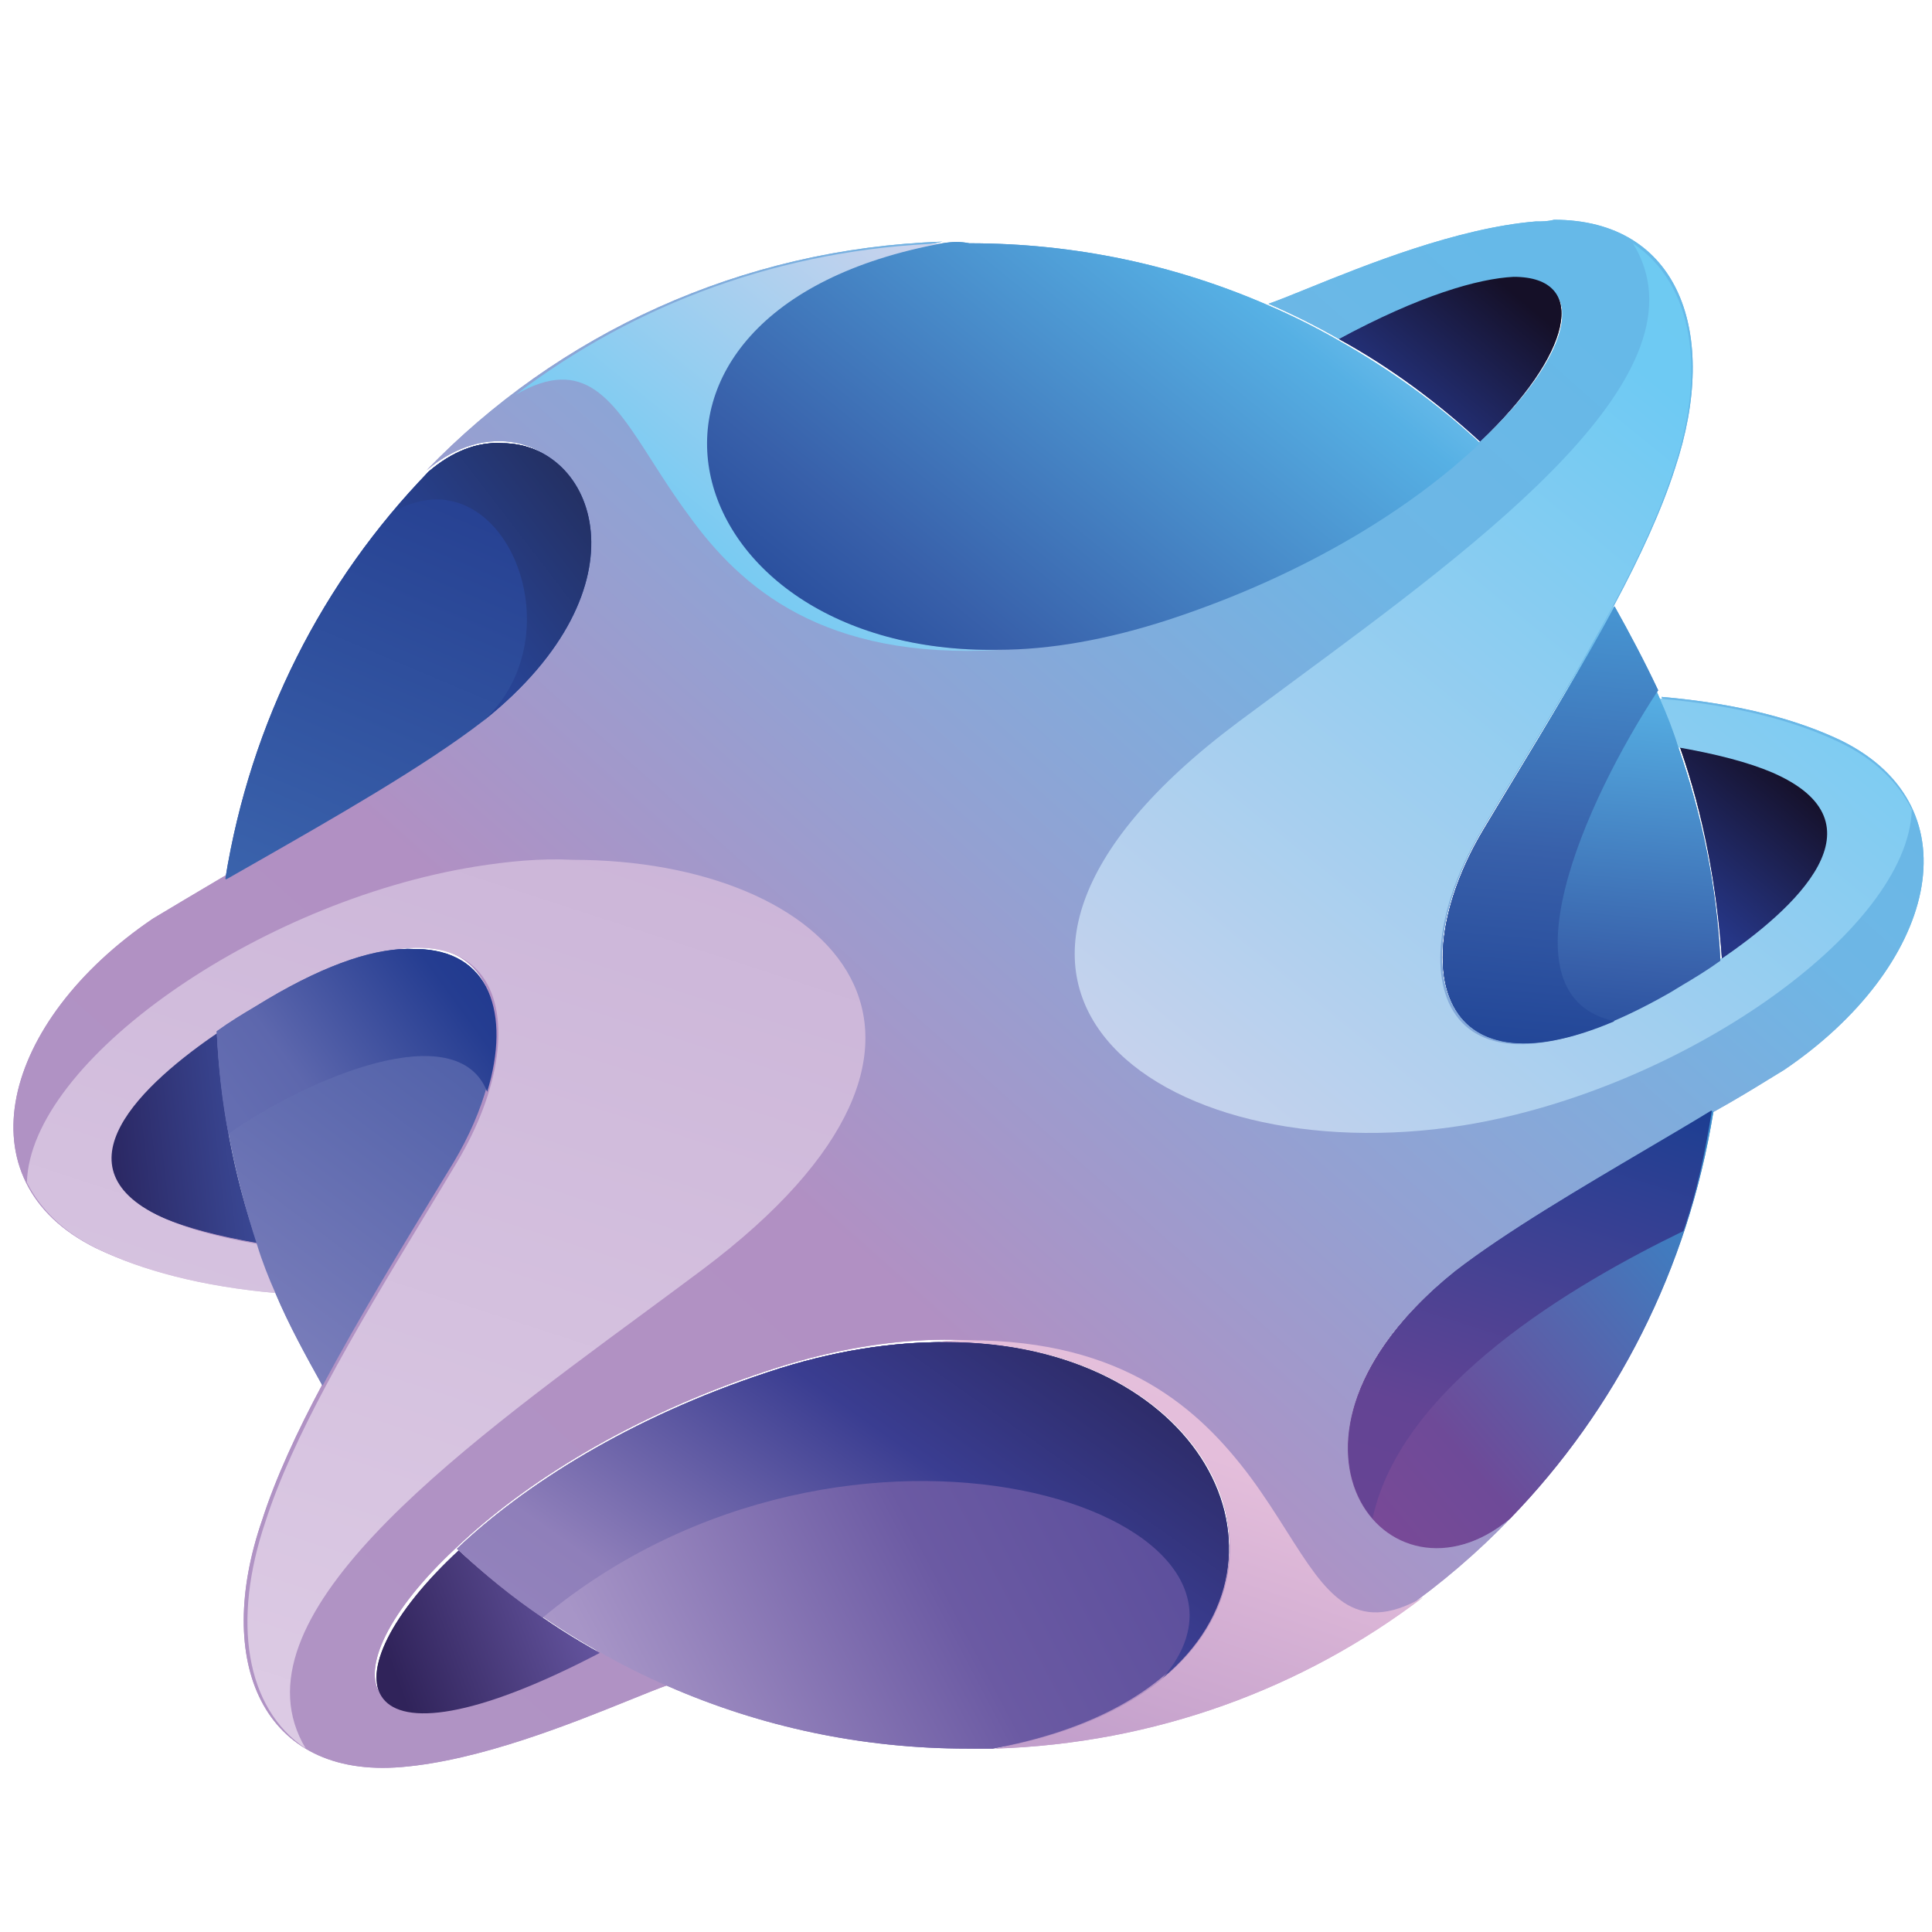
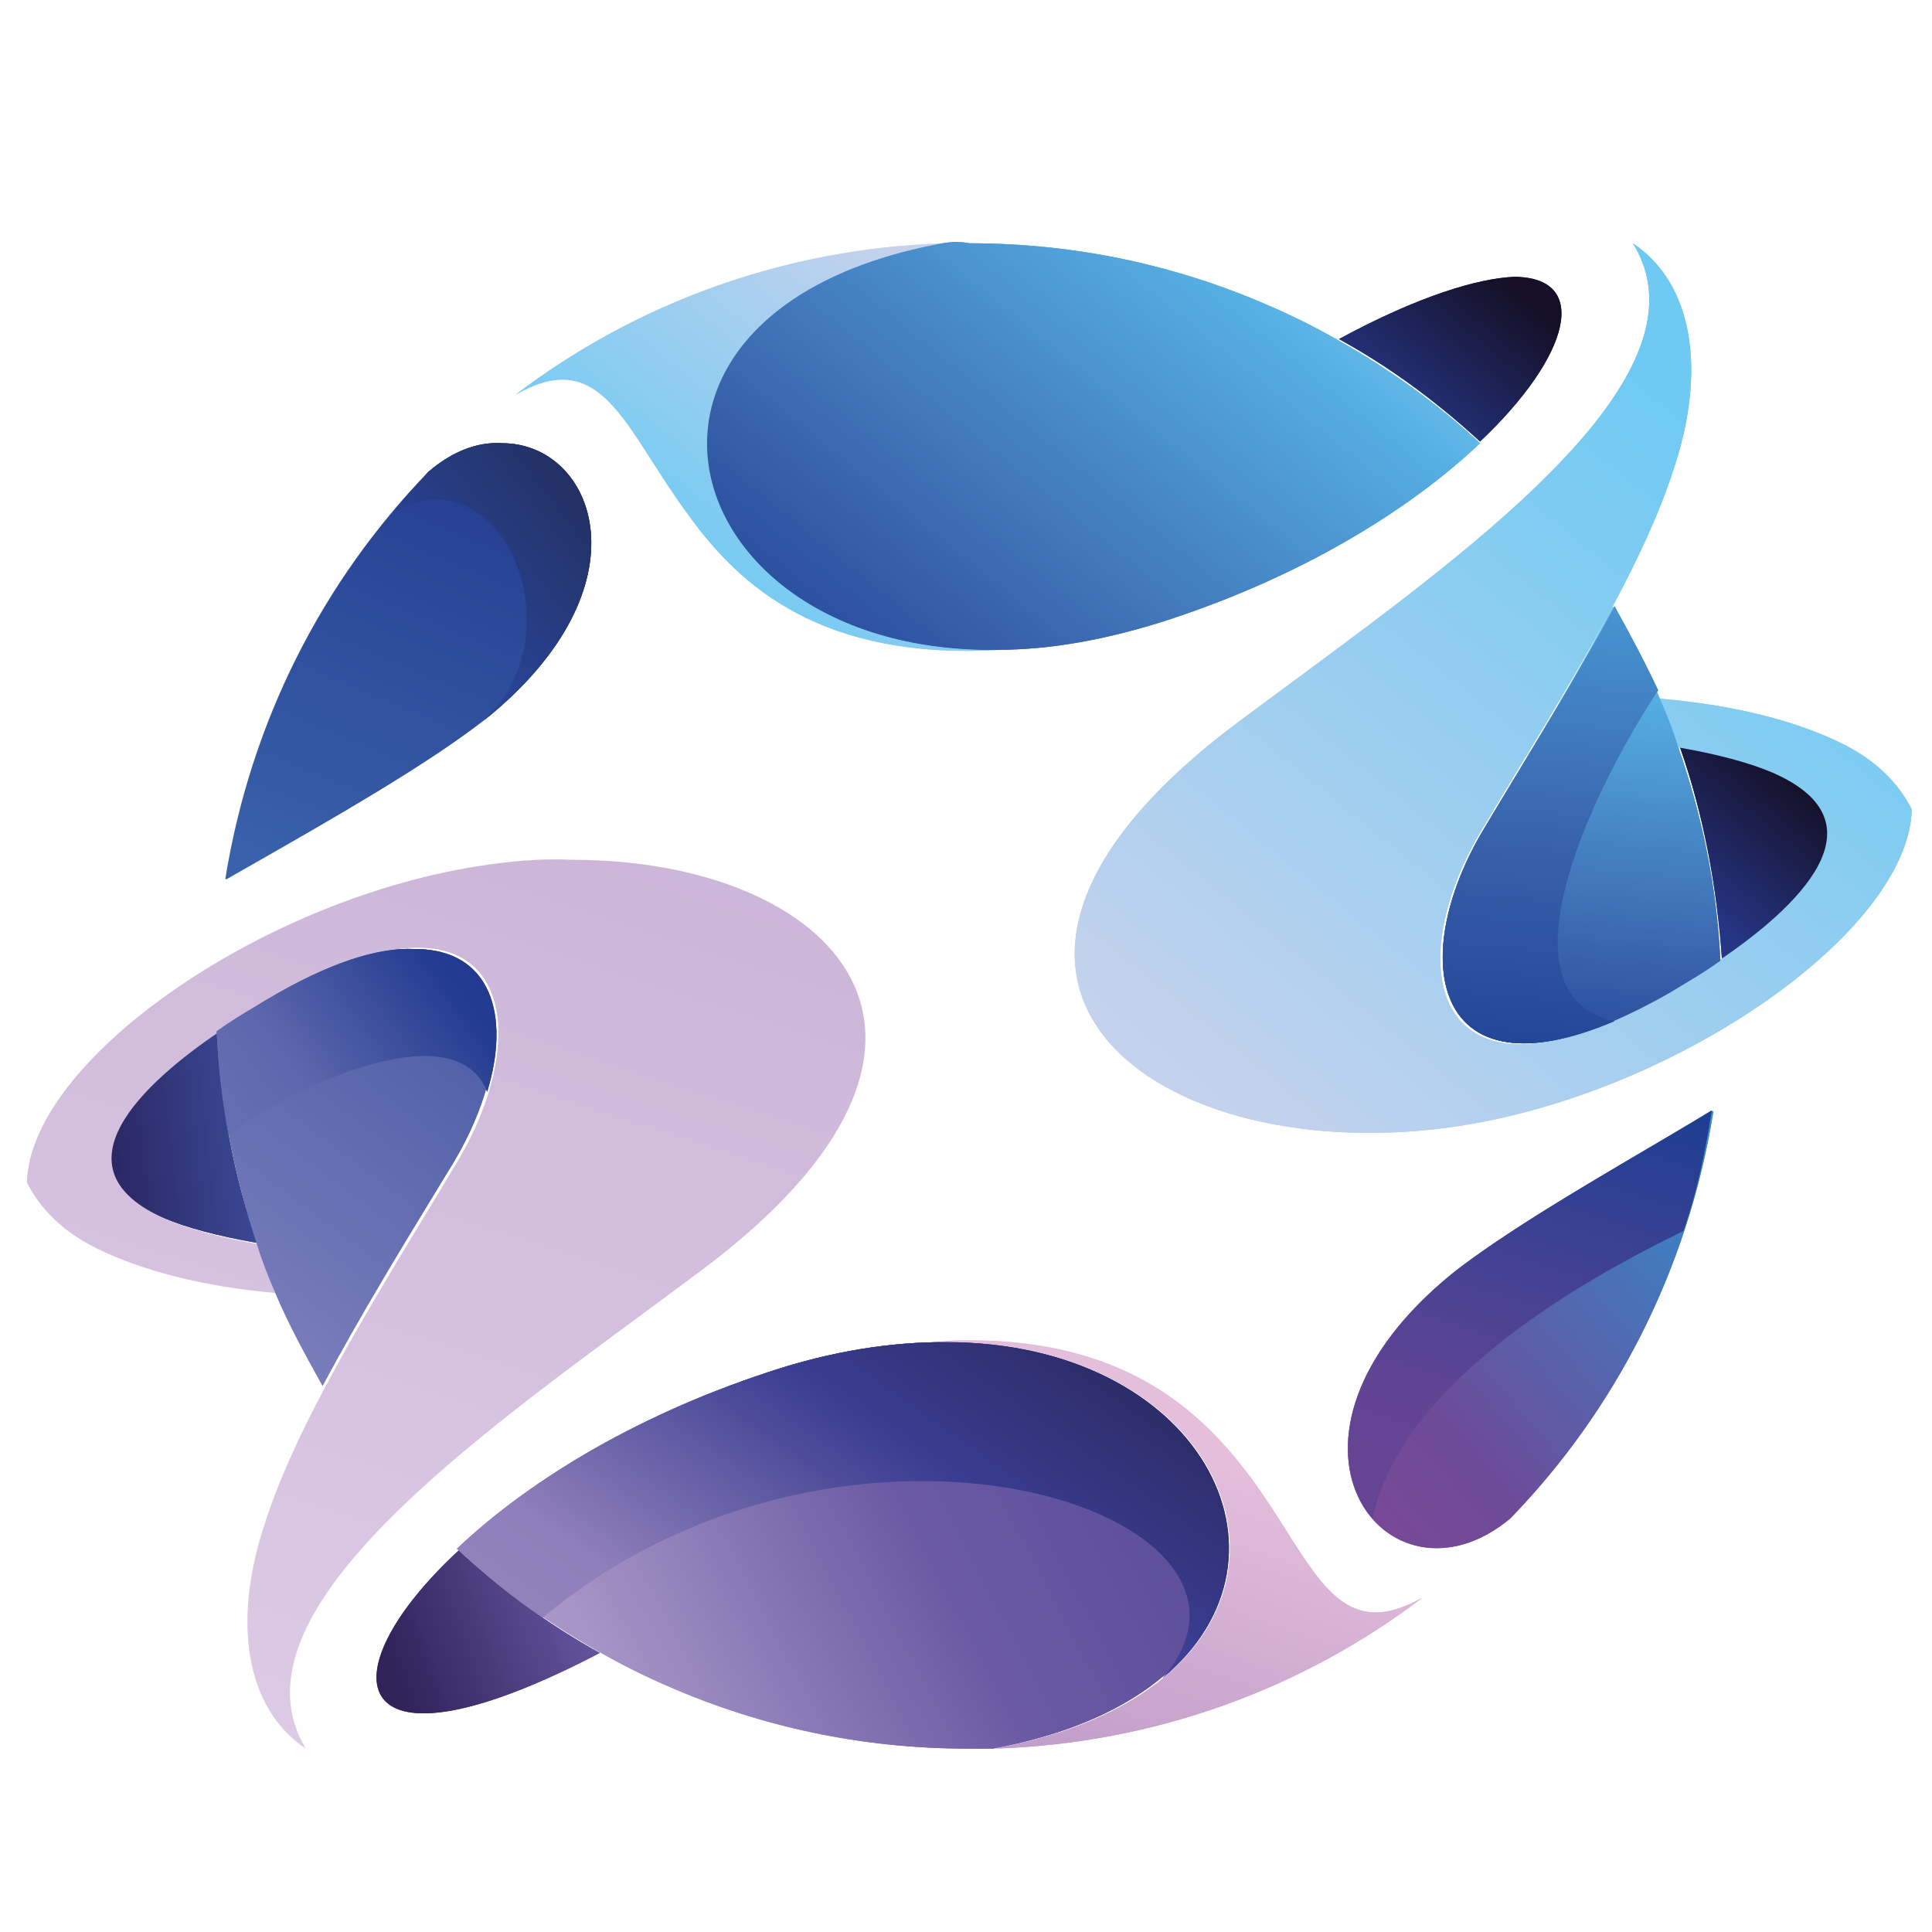
<svg xmlns="http://www.w3.org/2000/svg" width="24" height="24" viewBox="0 0 24 24" fill="none">
-   <path fill-rule="evenodd" clip-rule="evenodd" d="M16.243 3.584C16.956 3.295 18.098 2.833 19.075 2.751C19.159 2.751 19.221 2.751 19.305 2.73C20.849 2.73 21.371 4.129 20.807 5.819C20.64 6.341 20.369 6.925 20.056 7.51C19.687 8.2 19.262 8.903 18.856 9.575C18.71 9.816 18.566 10.053 18.428 10.285C17.364 12.059 17.864 13.979 20.744 12.31C20.792 12.28 20.844 12.249 20.9 12.215C21.042 12.131 21.206 12.033 21.371 11.913C22.331 11.266 23.479 10.202 22.038 9.576C21.746 9.45 21.35 9.346 20.87 9.263C20.821 9.101 20.76 8.952 20.696 8.796C20.678 8.75 20.659 8.704 20.64 8.657C21.621 8.741 22.352 8.95 22.873 9.2C24.564 10.035 24.042 12.017 22.164 13.29C22.107 13.324 22.045 13.363 21.976 13.405C21.791 13.519 21.561 13.66 21.287 13.812C21.159 13.886 21.024 13.963 20.884 14.043C19.951 14.575 18.799 15.232 18.073 15.795C15.464 17.861 17.259 20.115 18.762 18.863C17.134 20.553 14.859 21.617 12.355 21.701C17.614 20.72 15.214 15.148 9.538 17.026C7.826 17.59 6.511 18.424 5.677 19.217C3.986 20.783 4.278 22.139 7.43 20.491C7.722 20.657 8.014 20.803 8.306 20.929C8.187 20.97 8.021 21.038 7.82 21.119C7.107 21.407 5.965 21.87 4.988 21.951C3.256 22.097 2.651 20.637 3.256 18.884C3.423 18.362 3.694 17.777 4.007 17.193C4.376 16.502 4.801 15.8 5.207 15.128C5.353 14.887 5.497 14.649 5.635 14.417C6.699 12.643 6.198 10.723 3.318 12.393C3.271 12.423 3.219 12.454 3.163 12.487C3.021 12.572 2.857 12.67 2.692 12.79C1.732 13.437 0.585 14.501 2.025 15.127C2.317 15.252 2.713 15.357 3.193 15.44C3.242 15.602 3.303 15.751 3.367 15.907C3.385 15.952 3.404 15.998 3.423 16.045C2.442 15.962 1.712 15.753 1.19 15.503C-0.501 14.668 0.021 12.685 1.899 11.412L1.899 11.412C2.108 11.287 2.421 11.099 2.776 10.89C2.943 10.794 3.123 10.693 3.309 10.587C4.217 10.073 5.297 9.462 5.99 8.908C8.598 6.842 6.804 4.588 5.301 5.84C6.929 4.15 9.204 3.085 11.708 3.002C6.449 3.983 8.849 9.555 14.525 7.677C16.237 7.113 17.552 6.278 18.386 5.485C20.077 3.92 19.785 2.564 16.633 4.212C16.341 4.045 16.049 3.899 15.757 3.774C15.876 3.733 16.043 3.665 16.243 3.584Z" fill="url(#paint0_linear_3741_2677)" />
  <path fill-rule="evenodd" clip-rule="evenodd" d="M7.451 20.533C6.804 20.178 6.22 19.74 5.698 19.26C4.008 20.825 4.3 22.181 7.451 20.533Z" fill="url(#paint1_linear_3741_2677)" />
  <path fill-rule="evenodd" clip-rule="evenodd" d="M3.193 15.44C2.713 15.356 2.316 15.252 2.024 15.127C0.584 14.5 1.732 13.457 2.692 12.789C2.734 13.707 2.901 14.605 3.193 15.44Z" fill="url(#paint2_linear_3741_2677)" />
  <path fill-rule="evenodd" clip-rule="evenodd" d="M18.386 5.485C17.864 5.005 17.28 4.566 16.633 4.212C17.635 3.669 18.365 3.46 18.803 3.439C19.763 3.439 19.513 4.42 18.386 5.485Z" fill="url(#paint3_linear_3741_2677)" />
  <path fill-rule="evenodd" clip-rule="evenodd" d="M20.87 9.284L20.87 9.283C21.35 9.367 21.747 9.471 22.059 9.596C23.5 10.222 22.352 11.287 21.392 11.934C21.329 11.015 21.162 10.118 20.87 9.284Z" fill="url(#paint4_linear_3741_2677)" />
  <path fill-rule="evenodd" clip-rule="evenodd" d="M5.677 19.239C6.512 18.446 7.826 17.611 9.538 17.047C10.351 16.776 11.082 16.672 11.729 16.672C15.715 16.672 16.842 20.887 12.334 21.722H12.021C10.706 21.722 9.454 21.451 8.306 20.95C8.014 20.825 7.722 20.679 7.43 20.512C6.804 20.157 6.219 19.74 5.677 19.239Z" fill="url(#paint5_linear_3741_2677)" />
  <path fill-rule="evenodd" clip-rule="evenodd" d="M18.177 13.98C14.379 14.585 11.081 12.185 15.38 8.971C15.602 8.806 15.832 8.636 16.066 8.463C18.453 6.701 21.273 4.62 20.285 3.023C21.036 3.524 21.203 4.61 20.786 5.841C20.619 6.363 20.347 6.947 20.034 7.531C19.666 8.222 19.241 8.924 18.834 9.596C18.688 9.838 18.544 10.075 18.407 10.307C17.342 12.081 17.843 14.001 20.723 12.331C20.77 12.302 20.823 12.27 20.879 12.237C21.02 12.153 21.185 12.054 21.349 11.935C22.309 11.288 23.457 10.223 22.017 9.597C21.725 9.472 21.328 9.368 20.848 9.284C20.8 9.123 20.739 8.973 20.675 8.817C20.656 8.772 20.637 8.726 20.619 8.679C21.6 8.763 22.33 8.971 22.852 9.222C23.29 9.43 23.582 9.723 23.749 10.056C23.707 11.559 20.89 13.542 18.177 13.98Z" fill="url(#paint6_linear_3741_2677)" />
-   <path fill-rule="evenodd" clip-rule="evenodd" d="M0.334 14.688C0.376 13.186 3.193 11.203 5.906 10.765C6.303 10.702 6.699 10.66 7.117 10.681C10.331 10.681 12.564 12.893 8.724 15.773C8.489 15.949 8.246 16.128 7.998 16.311C5.619 18.063 2.834 20.115 3.798 21.721C3.047 21.22 2.88 20.135 3.297 18.904C3.464 18.382 3.736 17.798 4.049 17.213C4.417 16.523 4.842 15.82 5.249 15.148C5.395 14.907 5.539 14.669 5.677 14.438C6.741 12.664 6.24 10.744 3.36 12.413C3.313 12.443 3.26 12.474 3.204 12.508C3.063 12.592 2.898 12.69 2.734 12.81C1.774 13.457 0.626 14.521 2.066 15.147C2.358 15.273 2.755 15.377 3.235 15.46C3.283 15.622 3.344 15.771 3.408 15.927C3.427 15.973 3.446 16.019 3.464 16.066C2.484 15.982 1.753 15.773 1.231 15.523C0.793 15.314 0.501 15.022 0.334 14.688Z" fill="url(#paint7_linear_3741_2677)" />
  <path fill-rule="evenodd" clip-rule="evenodd" d="M21.274 13.799L21.284 13.811C20.968 15.764 20.073 17.51 18.762 18.862C17.239 20.135 15.465 17.881 18.074 15.794C18.729 15.287 19.732 14.701 20.607 14.191C20.842 14.054 21.067 13.922 21.274 13.799Z" fill="url(#paint8_linear_3741_2677)" />
  <path fill-rule="evenodd" clip-rule="evenodd" d="M12.355 21.722C16.904 20.887 15.736 16.609 11.666 16.671C11.791 16.65 11.916 16.65 12.042 16.65C13.962 16.65 14.901 17.506 15.527 18.341C15.701 18.575 15.849 18.809 15.986 19.025C16.471 19.791 16.814 20.332 17.676 19.843C16.195 20.97 14.358 21.659 12.355 21.722Z" fill="url(#paint9_linear_3741_2677)" />
  <path fill-rule="evenodd" clip-rule="evenodd" d="M8.103 5.732C7.609 4.959 7.258 4.411 6.407 4.902C7.889 3.775 9.725 3.086 11.729 3.023C7.179 3.858 8.348 8.136 12.418 8.074C10.226 8.199 9.204 7.302 8.557 6.404C8.386 6.174 8.239 5.945 8.103 5.732Z" fill="url(#paint10_linear_3741_2677)" />
  <path fill-rule="evenodd" clip-rule="evenodd" d="M12.397 8.072C8.327 8.135 7.159 3.856 11.708 3.022C11.833 3.001 11.938 3.001 12.042 3.022C13.357 3.022 14.609 3.293 15.757 3.794C16.049 3.919 16.341 4.065 16.633 4.232C17.259 4.587 17.844 5.004 18.386 5.505C17.552 6.298 16.237 7.133 14.525 7.696C13.753 7.947 13.044 8.072 12.397 8.072Z" fill="url(#paint11_linear_3741_2677)" />
  <path fill-rule="evenodd" clip-rule="evenodd" d="M20.745 12.331C17.865 13.98 17.385 12.06 18.428 10.307C18.547 10.108 18.669 9.905 18.794 9.698C19.218 8.996 19.664 8.257 20.035 7.531L20.035 7.531C20.244 7.907 20.452 8.283 20.619 8.679C20.703 8.867 20.786 9.076 20.849 9.284C21.141 10.119 21.329 11.017 21.371 11.935C21.206 12.054 21.042 12.153 20.9 12.237C20.844 12.27 20.792 12.302 20.745 12.331Z" fill="url(#paint12_linear_3741_2677)" />
  <path fill-rule="evenodd" clip-rule="evenodd" d="M5.677 19.239C6.512 18.446 7.826 17.611 9.538 17.047C10.351 16.776 11.082 16.672 11.75 16.672C14.901 16.672 16.279 19.322 14.442 20.846C16.216 18.801 10.56 16.922 6.741 20.095C6.365 19.844 6.011 19.552 5.677 19.239Z" fill="url(#paint13_linear_3741_2677)" />
-   <path fill-rule="evenodd" clip-rule="evenodd" d="M21.265 13.8C21.182 14.318 21.078 14.816 20.911 15.293C19.534 15.961 17.405 17.213 17.051 18.862C16.529 18.257 16.571 17.005 18.073 15.794C18.695 15.312 19.631 14.76 20.465 14.268C20.745 14.103 21.015 13.944 21.256 13.797L21.265 13.8Z" fill="url(#paint14_linear_3741_2677)" />
  <path fill-rule="evenodd" clip-rule="evenodd" d="M20.056 12.686C17.802 13.646 17.468 11.914 18.428 10.307C18.566 10.075 18.709 9.838 18.856 9.596C19.262 8.924 19.687 8.222 20.056 7.531C20.243 7.865 20.431 8.22 20.598 8.575C19.68 9.973 18.616 12.373 20.056 12.686Z" fill="url(#paint15_linear_3741_2677)" />
  <path fill-rule="evenodd" clip-rule="evenodd" d="M2.812 10.923L2.799 10.918C3.114 8.962 4.01 7.214 5.322 5.861C5.614 5.611 5.927 5.485 6.24 5.506C7.388 5.506 8.097 7.28 6.01 8.95C5.285 9.512 4.133 10.169 3.2 10.702C3.065 10.778 2.936 10.852 2.812 10.923Z" fill="url(#paint16_linear_3741_2677)" />
  <path fill-rule="evenodd" clip-rule="evenodd" d="M3.163 12.509C3.219 12.476 3.271 12.444 3.318 12.415C4.091 11.956 4.696 11.768 5.134 11.789C6.345 11.789 6.407 13.145 5.635 14.439C5.592 14.509 5.549 14.58 5.505 14.652C5.015 15.455 4.467 16.353 4.007 17.215C3.798 16.839 3.59 16.463 3.423 16.067C3.339 15.879 3.256 15.67 3.193 15.462C2.922 14.627 2.734 13.729 2.692 12.811C2.857 12.692 3.021 12.593 3.163 12.509Z" fill="url(#paint17_linear_3741_2677)" />
  <path fill-rule="evenodd" clip-rule="evenodd" d="M3.163 12.509C3.219 12.476 3.271 12.444 3.318 12.415C4.091 11.956 4.696 11.768 5.155 11.789C6.094 11.789 6.345 12.603 6.052 13.563C5.677 12.603 3.819 13.396 2.838 14.084C2.755 13.667 2.713 13.249 2.692 12.811C2.857 12.692 3.021 12.593 3.163 12.509Z" fill="url(#paint18_linear_3741_2677)" />
  <path fill-rule="evenodd" clip-rule="evenodd" d="M5.171 6.028C5.222 5.972 5.273 5.917 5.322 5.861C5.614 5.611 5.927 5.485 6.24 5.506C7.388 5.506 8.098 7.28 6.011 8.95C7.2 7.844 6.219 5.59 4.884 6.362C4.967 6.25 5.069 6.139 5.171 6.028Z" fill="url(#paint19_linear_3741_2677)" />
-   <path fill-rule="evenodd" clip-rule="evenodd" d="M16.243 3.584C16.956 3.295 18.098 2.833 19.075 2.751C19.159 2.751 19.221 2.751 19.305 2.73C20.849 2.73 21.371 4.129 20.807 5.819C20.64 6.341 20.369 6.925 20.056 7.51C19.687 8.2 19.262 8.903 18.856 9.575C18.71 9.816 18.566 10.053 18.428 10.285C17.364 12.059 17.864 13.979 20.744 12.31C20.792 12.28 20.844 12.249 20.9 12.215C21.042 12.131 21.206 12.033 21.371 11.913C22.331 11.266 23.479 10.202 22.038 9.576C21.746 9.45 21.35 9.346 20.87 9.263C20.821 9.101 20.76 8.952 20.696 8.796C20.678 8.75 20.659 8.704 20.64 8.657C21.621 8.741 22.352 8.95 22.873 9.2C24.564 10.035 24.042 12.017 22.164 13.29C22.107 13.324 22.045 13.363 21.976 13.405C21.791 13.519 21.561 13.66 21.287 13.812C21.159 13.886 21.024 13.963 20.884 14.043C19.951 14.575 18.799 15.232 18.073 15.795C15.464 17.861 17.259 20.115 18.762 18.863C17.134 20.553 14.859 21.617 12.355 21.701C17.614 20.72 15.214 15.148 9.538 17.026C7.826 17.59 6.511 18.424 5.677 19.217C3.986 20.783 4.278 22.139 7.43 20.491C7.722 20.657 8.014 20.803 8.306 20.929C8.187 20.97 8.021 21.038 7.82 21.119C7.107 21.407 5.965 21.87 4.988 21.951C3.256 22.097 2.651 20.637 3.256 18.884C3.423 18.362 3.694 17.777 4.007 17.193C4.376 16.502 4.801 15.8 5.207 15.128C5.353 14.887 5.497 14.649 5.635 14.417C6.699 12.643 6.198 10.723 3.318 12.393C3.271 12.423 3.219 12.454 3.163 12.487C3.021 12.572 2.857 12.67 2.692 12.79C1.732 13.437 0.585 14.501 2.025 15.127C2.317 15.252 2.713 15.357 3.193 15.44C3.242 15.602 3.303 15.751 3.367 15.907C3.385 15.952 3.404 15.998 3.423 16.045C2.442 15.962 1.712 15.753 1.19 15.503C-0.501 14.668 0.021 12.685 1.899 11.412L1.899 11.412C2.108 11.287 2.421 11.099 2.776 10.89C2.943 10.794 3.123 10.693 3.309 10.587C4.217 10.073 5.297 9.462 5.99 8.908C8.598 6.842 6.804 4.588 5.301 5.84C6.929 4.15 9.204 3.085 11.708 3.002C6.449 3.983 8.849 9.555 14.525 7.677C16.237 7.113 17.552 6.278 18.386 5.485C20.077 3.92 19.785 2.564 16.633 4.212C16.341 4.045 16.049 3.899 15.757 3.774C15.876 3.733 16.043 3.665 16.243 3.584Z" fill="url(#paint20_linear_3741_2677)" />
  <path fill-rule="evenodd" clip-rule="evenodd" d="M7.451 20.533C6.804 20.178 6.22 19.74 5.698 19.26C4.008 20.825 4.3 22.181 7.451 20.533Z" fill="url(#paint21_linear_3741_2677)" />
  <path fill-rule="evenodd" clip-rule="evenodd" d="M3.193 15.44C2.713 15.356 2.316 15.252 2.024 15.127C0.584 14.5 1.732 13.457 2.692 12.789C2.734 13.707 2.901 14.605 3.193 15.44Z" fill="url(#paint22_linear_3741_2677)" />
  <path fill-rule="evenodd" clip-rule="evenodd" d="M18.386 5.485C17.864 5.005 17.28 4.566 16.633 4.212C17.635 3.669 18.365 3.46 18.803 3.439C19.763 3.439 19.513 4.42 18.386 5.485Z" fill="url(#paint23_linear_3741_2677)" />
  <path fill-rule="evenodd" clip-rule="evenodd" d="M20.87 9.284L20.87 9.283C21.35 9.367 21.747 9.471 22.059 9.596C23.5 10.222 22.352 11.287 21.392 11.934C21.329 11.015 21.162 10.118 20.87 9.284Z" fill="url(#paint24_linear_3741_2677)" />
  <path fill-rule="evenodd" clip-rule="evenodd" d="M5.677 19.239C6.512 18.446 7.826 17.611 9.538 17.047C10.351 16.776 11.082 16.672 11.729 16.672C15.715 16.672 16.842 20.887 12.334 21.722H12.021C10.706 21.722 9.454 21.451 8.306 20.95C8.014 20.825 7.722 20.679 7.43 20.512C6.804 20.157 6.219 19.74 5.677 19.239Z" fill="url(#paint25_linear_3741_2677)" />
  <path fill-rule="evenodd" clip-rule="evenodd" d="M18.177 13.98C14.379 14.585 11.081 12.185 15.38 8.971C15.602 8.806 15.832 8.636 16.066 8.463C18.453 6.701 21.273 4.62 20.285 3.023C21.036 3.524 21.203 4.61 20.786 5.841C20.619 6.363 20.347 6.947 20.034 7.531C19.666 8.222 19.241 8.924 18.834 9.596C18.688 9.838 18.544 10.075 18.407 10.307C17.342 12.081 17.843 14.001 20.723 12.331C20.77 12.302 20.823 12.27 20.879 12.237C21.02 12.153 21.185 12.054 21.349 11.935C22.309 11.288 23.457 10.223 22.017 9.597C21.725 9.472 21.328 9.368 20.848 9.284C20.8 9.123 20.739 8.973 20.675 8.817C20.656 8.772 20.637 8.726 20.619 8.679C21.6 8.763 22.33 8.971 22.852 9.222C23.29 9.43 23.582 9.723 23.749 10.056C23.707 11.559 20.89 13.542 18.177 13.98Z" fill="url(#paint26_linear_3741_2677)" />
  <path fill-rule="evenodd" clip-rule="evenodd" d="M0.334 14.688C0.376 13.186 3.193 11.203 5.906 10.765C6.303 10.702 6.699 10.66 7.117 10.681C10.331 10.681 12.564 12.893 8.724 15.773C8.489 15.949 8.246 16.128 7.998 16.311C5.619 18.063 2.834 20.115 3.798 21.721C3.047 21.22 2.88 20.135 3.297 18.904C3.464 18.382 3.736 17.798 4.049 17.213C4.417 16.523 4.842 15.82 5.249 15.148C5.395 14.907 5.539 14.669 5.677 14.438C6.741 12.664 6.24 10.744 3.36 12.413C3.313 12.443 3.26 12.474 3.204 12.508C3.063 12.592 2.898 12.69 2.734 12.81C1.774 13.457 0.626 14.521 2.066 15.147C2.358 15.273 2.755 15.377 3.235 15.46C3.283 15.622 3.344 15.771 3.408 15.927C3.427 15.973 3.446 16.019 3.464 16.066C2.484 15.982 1.753 15.773 1.231 15.523C0.793 15.314 0.501 15.022 0.334 14.688Z" fill="url(#paint27_linear_3741_2677)" />
  <path fill-rule="evenodd" clip-rule="evenodd" d="M21.274 13.799L21.284 13.811C20.968 15.764 20.073 17.51 18.762 18.862C17.239 20.135 15.465 17.881 18.074 15.794C18.729 15.287 19.732 14.701 20.607 14.191C20.842 14.054 21.067 13.922 21.274 13.799Z" fill="url(#paint28_linear_3741_2677)" />
  <path fill-rule="evenodd" clip-rule="evenodd" d="M12.355 21.722C16.904 20.887 15.736 16.609 11.666 16.671C11.791 16.65 11.916 16.65 12.042 16.65C13.962 16.65 14.901 17.506 15.527 18.341C15.701 18.575 15.849 18.809 15.986 19.025C16.471 19.791 16.814 20.332 17.676 19.843C16.195 20.97 14.358 21.659 12.355 21.722Z" fill="url(#paint29_linear_3741_2677)" />
  <path fill-rule="evenodd" clip-rule="evenodd" d="M8.103 5.732C7.609 4.959 7.258 4.411 6.407 4.902C7.889 3.775 9.725 3.086 11.729 3.023C7.179 3.858 8.348 8.136 12.418 8.074C10.226 8.199 9.204 7.302 8.557 6.404C8.386 6.174 8.239 5.945 8.103 5.732Z" fill="url(#paint30_linear_3741_2677)" />
  <path fill-rule="evenodd" clip-rule="evenodd" d="M12.397 8.072C8.327 8.135 7.159 3.856 11.708 3.022C11.833 3.001 11.938 3.001 12.042 3.022C13.357 3.022 14.609 3.293 15.757 3.794C16.049 3.919 16.341 4.065 16.633 4.232C17.259 4.587 17.844 5.004 18.386 5.505C17.552 6.298 16.237 7.133 14.525 7.696C13.753 7.947 13.044 8.072 12.397 8.072Z" fill="url(#paint31_linear_3741_2677)" />
  <path fill-rule="evenodd" clip-rule="evenodd" d="M20.745 12.331C17.865 13.98 17.385 12.06 18.428 10.307C18.547 10.108 18.669 9.905 18.794 9.698C19.218 8.996 19.664 8.257 20.035 7.531L20.035 7.531C20.244 7.907 20.452 8.283 20.619 8.679C20.703 8.867 20.786 9.076 20.849 9.284C21.141 10.119 21.329 11.017 21.371 11.935C21.206 12.054 21.042 12.153 20.9 12.237C20.844 12.27 20.792 12.302 20.745 12.331Z" fill="url(#paint32_linear_3741_2677)" />
  <path fill-rule="evenodd" clip-rule="evenodd" d="M5.677 19.239C6.512 18.446 7.826 17.611 9.538 17.047C10.351 16.776 11.082 16.672 11.75 16.672C14.901 16.672 16.279 19.322 14.442 20.846C16.216 18.801 10.56 16.922 6.741 20.095C6.365 19.844 6.011 19.552 5.677 19.239Z" fill="url(#paint33_linear_3741_2677)" />
  <path fill-rule="evenodd" clip-rule="evenodd" d="M21.265 13.8C21.182 14.318 21.078 14.816 20.911 15.293C19.534 15.961 17.405 17.213 17.051 18.862C16.529 18.257 16.571 17.005 18.073 15.794C18.695 15.312 19.631 14.76 20.465 14.268C20.745 14.103 21.015 13.944 21.256 13.797L21.265 13.8Z" fill="url(#paint34_linear_3741_2677)" />
  <path fill-rule="evenodd" clip-rule="evenodd" d="M20.056 12.686C17.802 13.646 17.468 11.914 18.428 10.307C18.566 10.075 18.709 9.838 18.856 9.596C19.262 8.924 19.687 8.222 20.056 7.531C20.243 7.865 20.431 8.22 20.598 8.575C19.68 9.973 18.616 12.373 20.056 12.686Z" fill="url(#paint35_linear_3741_2677)" />
-   <path fill-rule="evenodd" clip-rule="evenodd" d="M2.812 10.923L2.799 10.918C3.114 8.962 4.01 7.214 5.322 5.861C5.614 5.611 5.927 5.485 6.24 5.506C7.388 5.506 8.097 7.28 6.01 8.95C5.285 9.512 4.133 10.169 3.2 10.702C3.065 10.778 2.936 10.852 2.812 10.923Z" fill="url(#paint36_linear_3741_2677)" />
  <path fill-rule="evenodd" clip-rule="evenodd" d="M3.163 12.509C3.219 12.476 3.271 12.444 3.318 12.415C4.091 11.956 4.696 11.768 5.134 11.789C6.345 11.789 6.407 13.145 5.635 14.439C5.592 14.509 5.549 14.58 5.505 14.652C5.015 15.455 4.467 16.353 4.007 17.215C3.798 16.839 3.59 16.463 3.423 16.067C3.339 15.879 3.256 15.67 3.193 15.462C2.922 14.627 2.734 13.729 2.692 12.811C2.857 12.692 3.021 12.593 3.163 12.509Z" fill="url(#paint37_linear_3741_2677)" />
  <path fill-rule="evenodd" clip-rule="evenodd" d="M3.163 12.509C3.219 12.476 3.271 12.444 3.318 12.415C4.091 11.956 4.696 11.768 5.155 11.789C6.094 11.789 6.345 12.603 6.052 13.563C5.677 12.603 3.819 13.396 2.838 14.084C2.755 13.667 2.713 13.249 2.692 12.811C2.857 12.692 3.021 12.593 3.163 12.509Z" fill="url(#paint38_linear_3741_2677)" />
  <path fill-rule="evenodd" clip-rule="evenodd" d="M5.171 6.028C5.222 5.972 5.273 5.917 5.322 5.861C5.614 5.611 5.927 5.485 6.24 5.506C7.388 5.506 8.098 7.28 6.011 8.95C7.2 7.844 6.219 5.59 4.884 6.362C4.967 6.25 5.069 6.139 5.171 6.028Z" fill="url(#paint39_linear_3741_2677)" />
  <defs>
    <linearGradient id="paint0_linear_3741_2677" x1="4.449" y1="21.07" x2="19.638" y2="3.98" gradientUnits="userSpaceOnUse">
      <stop stop-color="#B093C4" />
      <stop offset="0.36" stop-color="#B190C3" />
      <stop offset="0.83" stop-color="#6EB6E5" />
      <stop offset="1" stop-color="#66B9E8" />
    </linearGradient>
    <linearGradient id="paint1_linear_3741_2677" x1="7.407" y1="20.163" x2="4.991" y2="21.041" gradientUnits="userSpaceOnUse">
      <stop stop-color="#6656A1" />
      <stop offset="1" stop-color="#30235A" />
    </linearGradient>
    <linearGradient id="paint2_linear_3741_2677" x1="3.28" y1="13.995" x2="1.4" y2="14.21" gradientUnits="userSpaceOnUse">
      <stop stop-color="#3C4C9B" />
      <stop offset="1" stop-color="#2B2864" />
    </linearGradient>
    <linearGradient id="paint3_linear_3741_2677" x1="17.438" y1="5.365" x2="18.854" y2="3.679" gradientUnits="userSpaceOnUse">
      <stop stop-color="#263686" />
      <stop offset="1" stop-color="#151028" />
    </linearGradient>
    <linearGradient id="paint4_linear_3741_2677" x1="21.352" y1="11.549" x2="22.681" y2="9.967" gradientUnits="userSpaceOnUse">
      <stop stop-color="#263686" />
      <stop offset="1" stop-color="#151028" />
    </linearGradient>
    <linearGradient id="paint5_linear_3741_2677" x1="15.496" y1="17.06" x2="5.858" y2="22.109" gradientUnits="userSpaceOnUse">
      <stop stop-color="#534898" />
      <stop offset="0.42" stop-color="#6B5AA3" />
      <stop offset="0.81" stop-color="#A795C7" />
      <stop offset="1" stop-color="#AC9ACA" />
    </linearGradient>
    <linearGradient id="paint6_linear_3741_2677" x1="13.258" y1="14.219" x2="22.941" y2="2.3" gradientUnits="userSpaceOnUse">
      <stop stop-color="#D0D3EC" />
      <stop offset="0.78" stop-color="#6ECAF3" />
      <stop offset="1" stop-color="#6DC9F0" />
    </linearGradient>
    <linearGradient id="paint7_linear_3741_2677" x1="8.85" y1="9.177" x2="4.127" y2="23.713" gradientUnits="userSpaceOnUse">
      <stop stop-color="#CAB3D7" />
      <stop offset="1" stop-color="#DFCEE6" />
    </linearGradient>
    <linearGradient id="paint8_linear_3741_2677" x1="16.039" y1="18.861" x2="21.804" y2="13.95" gradientUnits="userSpaceOnUse">
      <stop stop-color="#7E4996" />
      <stop offset="0.28" stop-color="#6E4A98" />
      <stop offset="0.78" stop-color="#3F7DC0" />
      <stop offset="1" stop-color="#3E95D2" />
    </linearGradient>
    <linearGradient id="paint9_linear_3741_2677" x1="15.785" y1="16.294" x2="13.768" y2="22.174" gradientUnits="userSpaceOnUse">
      <stop stop-color="#E5C0DC" />
      <stop offset="0.31" stop-color="#E4BEDB" />
      <stop offset="1" stop-color="#C09DCA" />
    </linearGradient>
    <linearGradient id="paint10_linear_3741_2677" x1="11.82" y1="2.871" x2="7.337" y2="8.389" gradientUnits="userSpaceOnUse">
      <stop stop-color="#D0D3EC" />
      <stop offset="0.78" stop-color="#6ECAF3" />
      <stop offset="1" stop-color="#6DC9F0" />
    </linearGradient>
    <linearGradient id="paint11_linear_3741_2677" x1="16.239" y1="1.323" x2="10.079" y2="8.906" gradientUnits="userSpaceOnUse">
      <stop stop-color="#94D5F7" />
      <stop offset="0.24" stop-color="#56B0E4" />
      <stop offset="0.77" stop-color="#3860AA" />
      <stop offset="1" stop-color="#204395" />
    </linearGradient>
    <linearGradient id="paint12_linear_3741_2677" x1="19.578" y1="6.931" x2="18.99" y2="13.403" gradientUnits="userSpaceOnUse">
      <stop stop-color="#94D5F7" />
      <stop offset="0.24" stop-color="#56B0E4" />
      <stop offset="0.77" stop-color="#3860AA" />
      <stop offset="1" stop-color="#204395" />
    </linearGradient>
    <linearGradient id="paint13_linear_3741_2677" x1="14.621" y1="13.385" x2="6.821" y2="24.485" gradientUnits="userSpaceOnUse">
      <stop stop-color="#1D163A" />
      <stop offset="0.13" stop-color="#241F4B" />
      <stop offset="0.42" stop-color="#3A3D91" />
      <stop offset="0.67" stop-color="#8F7FBA" />
      <stop offset="1" stop-color="#9F8DC3" />
    </linearGradient>
    <linearGradient id="paint14_linear_3741_2677" x1="19.884" y1="13.28" x2="17.948" y2="19.345" gradientUnits="userSpaceOnUse">
      <stop stop-color="#1B3E92" />
      <stop offset="0.74" stop-color="#634494" />
      <stop offset="1" stop-color="#674494" />
    </linearGradient>
    <linearGradient id="paint15_linear_3741_2677" x1="19.327" y1="7.156" x2="18.771" y2="13.273" gradientUnits="userSpaceOnUse">
      <stop stop-color="#499BD6" />
      <stop offset="0.56" stop-color="#3860AA" />
      <stop offset="1" stop-color="#204395" />
    </linearGradient>
    <linearGradient id="paint16_linear_3741_2677" x1="4.007" y1="11.575" x2="6.682" y2="5.22" gradientUnits="userSpaceOnUse">
      <stop stop-color="#3B64AD" />
      <stop offset="1" stop-color="#22398C" />
    </linearGradient>
    <linearGradient id="paint17_linear_3741_2677" x1="2.408" y1="17.137" x2="6.321" y2="11.92" gradientUnits="userSpaceOnUse">
      <stop stop-color="#8283BE" />
      <stop offset="1" stop-color="#4559A4" />
    </linearGradient>
    <linearGradient id="paint18_linear_3741_2677" x1="5.87" y1="11.878" x2="3.037" y2="13.939" gradientUnits="userSpaceOnUse">
      <stop stop-color="#213A8F" />
      <stop offset="0.14" stop-color="#253D91" />
      <stop offset="0.75" stop-color="#5D67AD" />
      <stop offset="1" stop-color="#646DB1" />
    </linearGradient>
    <linearGradient id="paint19_linear_3741_2677" x1="7.717" y1="6.098" x2="4.664" y2="8.447" gradientUnits="userSpaceOnUse">
      <stop stop-color="#232D5B" />
      <stop offset="0.69" stop-color="#284496" />
      <stop offset="1" stop-color="#294596" />
    </linearGradient>
    <linearGradient id="paint20_linear_3741_2677" x1="4.449" y1="21.07" x2="19.638" y2="3.98" gradientUnits="userSpaceOnUse">
      <stop stop-color="#B093C4" />
      <stop offset="0.36" stop-color="#B190C3" />
      <stop offset="0.83" stop-color="#6EB6E5" />
      <stop offset="1" stop-color="#66B9E8" />
    </linearGradient>
    <linearGradient id="paint21_linear_3741_2677" x1="7.407" y1="20.163" x2="4.991" y2="21.041" gradientUnits="userSpaceOnUse">
      <stop stop-color="#6656A1" />
      <stop offset="1" stop-color="#30235A" />
    </linearGradient>
    <linearGradient id="paint22_linear_3741_2677" x1="3.28" y1="13.995" x2="1.4" y2="14.21" gradientUnits="userSpaceOnUse">
      <stop stop-color="#3C4C9B" />
      <stop offset="1" stop-color="#2B2864" />
    </linearGradient>
    <linearGradient id="paint23_linear_3741_2677" x1="17.438" y1="5.365" x2="18.854" y2="3.679" gradientUnits="userSpaceOnUse">
      <stop stop-color="#263686" />
      <stop offset="1" stop-color="#151028" />
    </linearGradient>
    <linearGradient id="paint24_linear_3741_2677" x1="21.352" y1="11.549" x2="22.681" y2="9.967" gradientUnits="userSpaceOnUse">
      <stop stop-color="#263686" />
      <stop offset="1" stop-color="#151028" />
    </linearGradient>
    <linearGradient id="paint25_linear_3741_2677" x1="15.496" y1="17.06" x2="5.858" y2="22.109" gradientUnits="userSpaceOnUse">
      <stop stop-color="#534898" />
      <stop offset="0.42" stop-color="#6B5AA3" />
      <stop offset="0.81" stop-color="#A795C7" />
      <stop offset="1" stop-color="#AC9ACA" />
    </linearGradient>
    <linearGradient id="paint26_linear_3741_2677" x1="13.258" y1="14.219" x2="22.941" y2="2.3" gradientUnits="userSpaceOnUse">
      <stop stop-color="#D0D3EC" />
      <stop offset="0.78" stop-color="#6ECAF3" />
      <stop offset="1" stop-color="#6DC9F0" />
    </linearGradient>
    <linearGradient id="paint27_linear_3741_2677" x1="8.85" y1="9.177" x2="4.127" y2="23.713" gradientUnits="userSpaceOnUse">
      <stop stop-color="#CAB3D7" />
      <stop offset="1" stop-color="#DFCEE6" />
    </linearGradient>
    <linearGradient id="paint28_linear_3741_2677" x1="16.039" y1="18.861" x2="21.804" y2="13.95" gradientUnits="userSpaceOnUse">
      <stop stop-color="#7E4996" />
      <stop offset="0.28" stop-color="#6E4A98" />
      <stop offset="0.78" stop-color="#3F7DC0" />
      <stop offset="1" stop-color="#3E95D2" />
    </linearGradient>
    <linearGradient id="paint29_linear_3741_2677" x1="15.785" y1="16.294" x2="13.768" y2="22.174" gradientUnits="userSpaceOnUse">
      <stop stop-color="#E5C0DC" />
      <stop offset="0.31" stop-color="#E4BEDB" />
      <stop offset="1" stop-color="#C09DCA" />
    </linearGradient>
    <linearGradient id="paint30_linear_3741_2677" x1="11.82" y1="2.871" x2="7.337" y2="8.389" gradientUnits="userSpaceOnUse">
      <stop stop-color="#D0D3EC" />
      <stop offset="0.78" stop-color="#6ECAF3" />
      <stop offset="1" stop-color="#6DC9F0" />
    </linearGradient>
    <linearGradient id="paint31_linear_3741_2677" x1="16.239" y1="1.323" x2="10.079" y2="8.906" gradientUnits="userSpaceOnUse">
      <stop stop-color="#94D5F7" />
      <stop offset="0.24" stop-color="#56B0E4" />
      <stop offset="0.77" stop-color="#3860AA" />
      <stop offset="1" stop-color="#204395" />
    </linearGradient>
    <linearGradient id="paint32_linear_3741_2677" x1="19.578" y1="6.931" x2="18.99" y2="13.403" gradientUnits="userSpaceOnUse">
      <stop stop-color="#94D5F7" />
      <stop offset="0.24" stop-color="#56B0E4" />
      <stop offset="0.77" stop-color="#3860AA" />
      <stop offset="1" stop-color="#204395" />
    </linearGradient>
    <linearGradient id="paint33_linear_3741_2677" x1="14.621" y1="13.385" x2="6.821" y2="24.485" gradientUnits="userSpaceOnUse">
      <stop stop-color="#1D163A" />
      <stop offset="0.13" stop-color="#241F4B" />
      <stop offset="0.42" stop-color="#3A3D91" />
      <stop offset="0.67" stop-color="#8F7FBA" />
      <stop offset="1" stop-color="#9F8DC3" />
    </linearGradient>
    <linearGradient id="paint34_linear_3741_2677" x1="19.884" y1="13.28" x2="17.948" y2="19.345" gradientUnits="userSpaceOnUse">
      <stop stop-color="#1B3E92" />
      <stop offset="0.74" stop-color="#634494" />
      <stop offset="1" stop-color="#674494" />
    </linearGradient>
    <linearGradient id="paint35_linear_3741_2677" x1="19.327" y1="7.156" x2="18.771" y2="13.273" gradientUnits="userSpaceOnUse">
      <stop stop-color="#499BD6" />
      <stop offset="0.56" stop-color="#3860AA" />
      <stop offset="1" stop-color="#204395" />
    </linearGradient>
    <linearGradient id="paint36_linear_3741_2677" x1="4.007" y1="11.575" x2="6.682" y2="5.22" gradientUnits="userSpaceOnUse">
      <stop stop-color="#3B64AD" />
      <stop offset="1" stop-color="#22398C" />
    </linearGradient>
    <linearGradient id="paint37_linear_3741_2677" x1="2.408" y1="17.137" x2="6.321" y2="11.92" gradientUnits="userSpaceOnUse">
      <stop stop-color="#8283BE" />
      <stop offset="1" stop-color="#4559A4" />
    </linearGradient>
    <linearGradient id="paint38_linear_3741_2677" x1="5.87" y1="11.878" x2="3.037" y2="13.939" gradientUnits="userSpaceOnUse">
      <stop stop-color="#213A8F" />
      <stop offset="0.14" stop-color="#253D91" />
      <stop offset="0.75" stop-color="#5D67AD" />
      <stop offset="1" stop-color="#646DB1" />
    </linearGradient>
    <linearGradient id="paint39_linear_3741_2677" x1="7.717" y1="6.098" x2="4.664" y2="8.447" gradientUnits="userSpaceOnUse">
      <stop stop-color="#232D5B" />
      <stop offset="0.69" stop-color="#284496" />
      <stop offset="1" stop-color="#294596" />
    </linearGradient>
  </defs>
</svg>